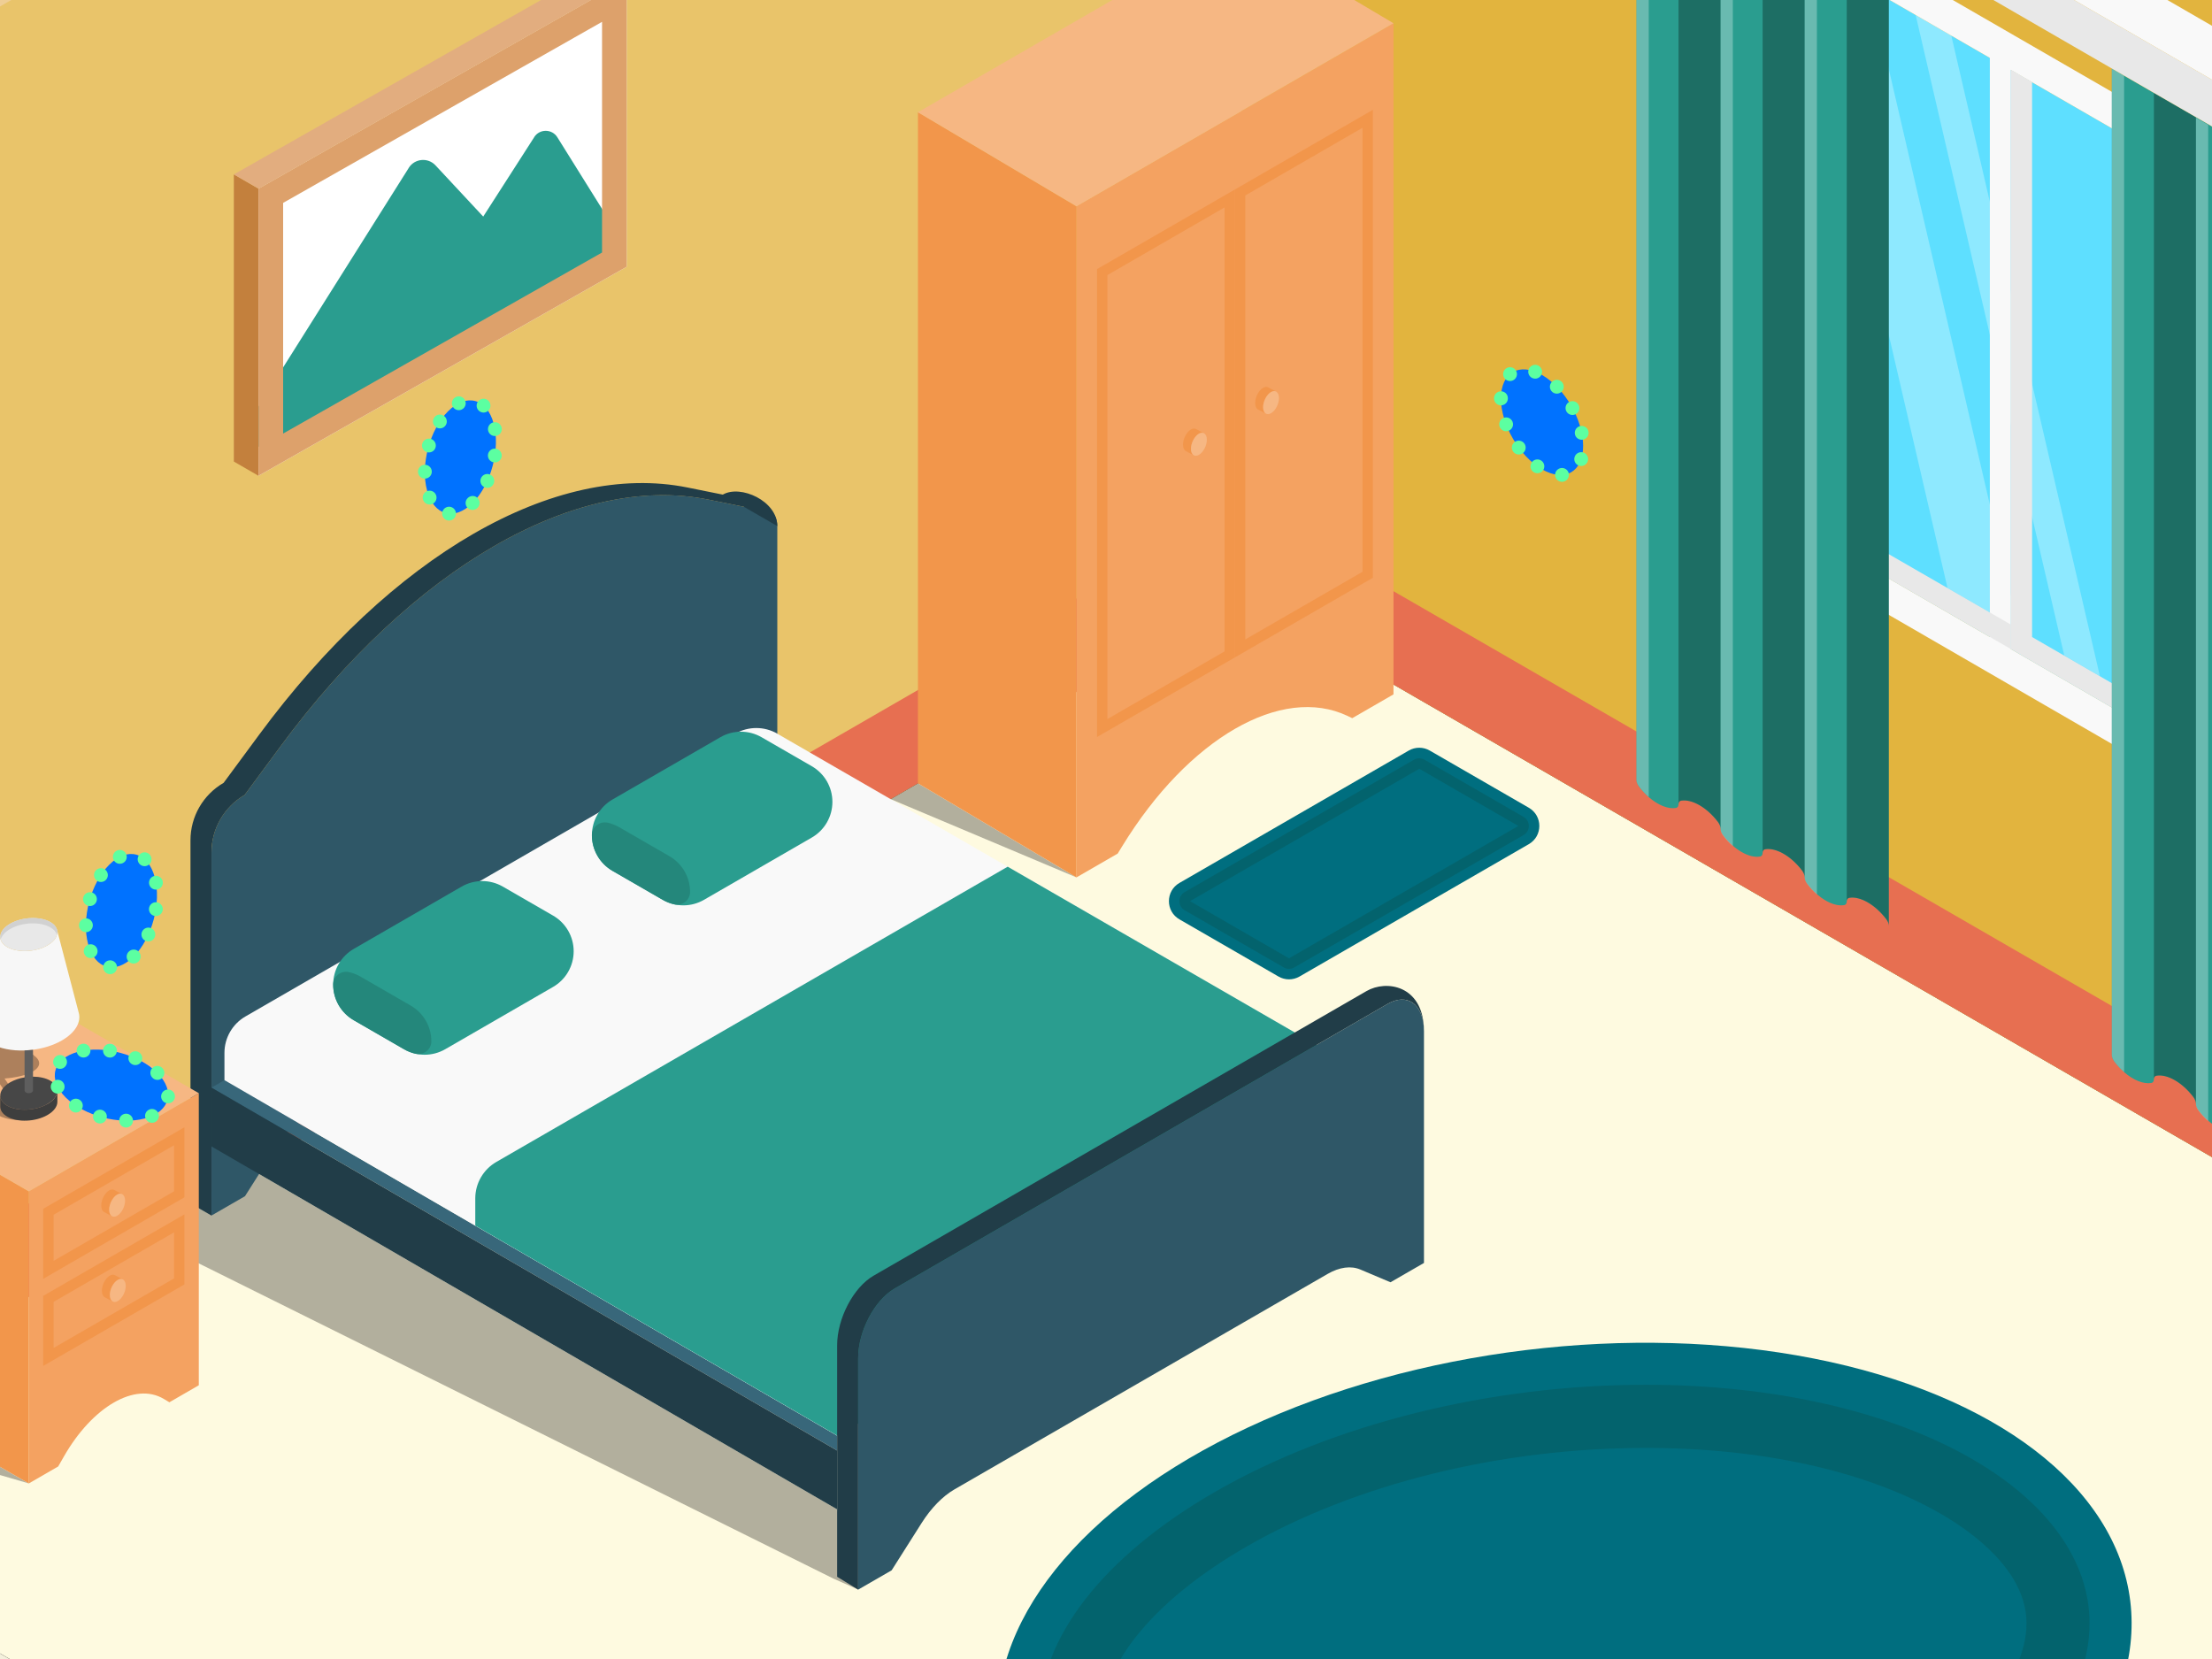
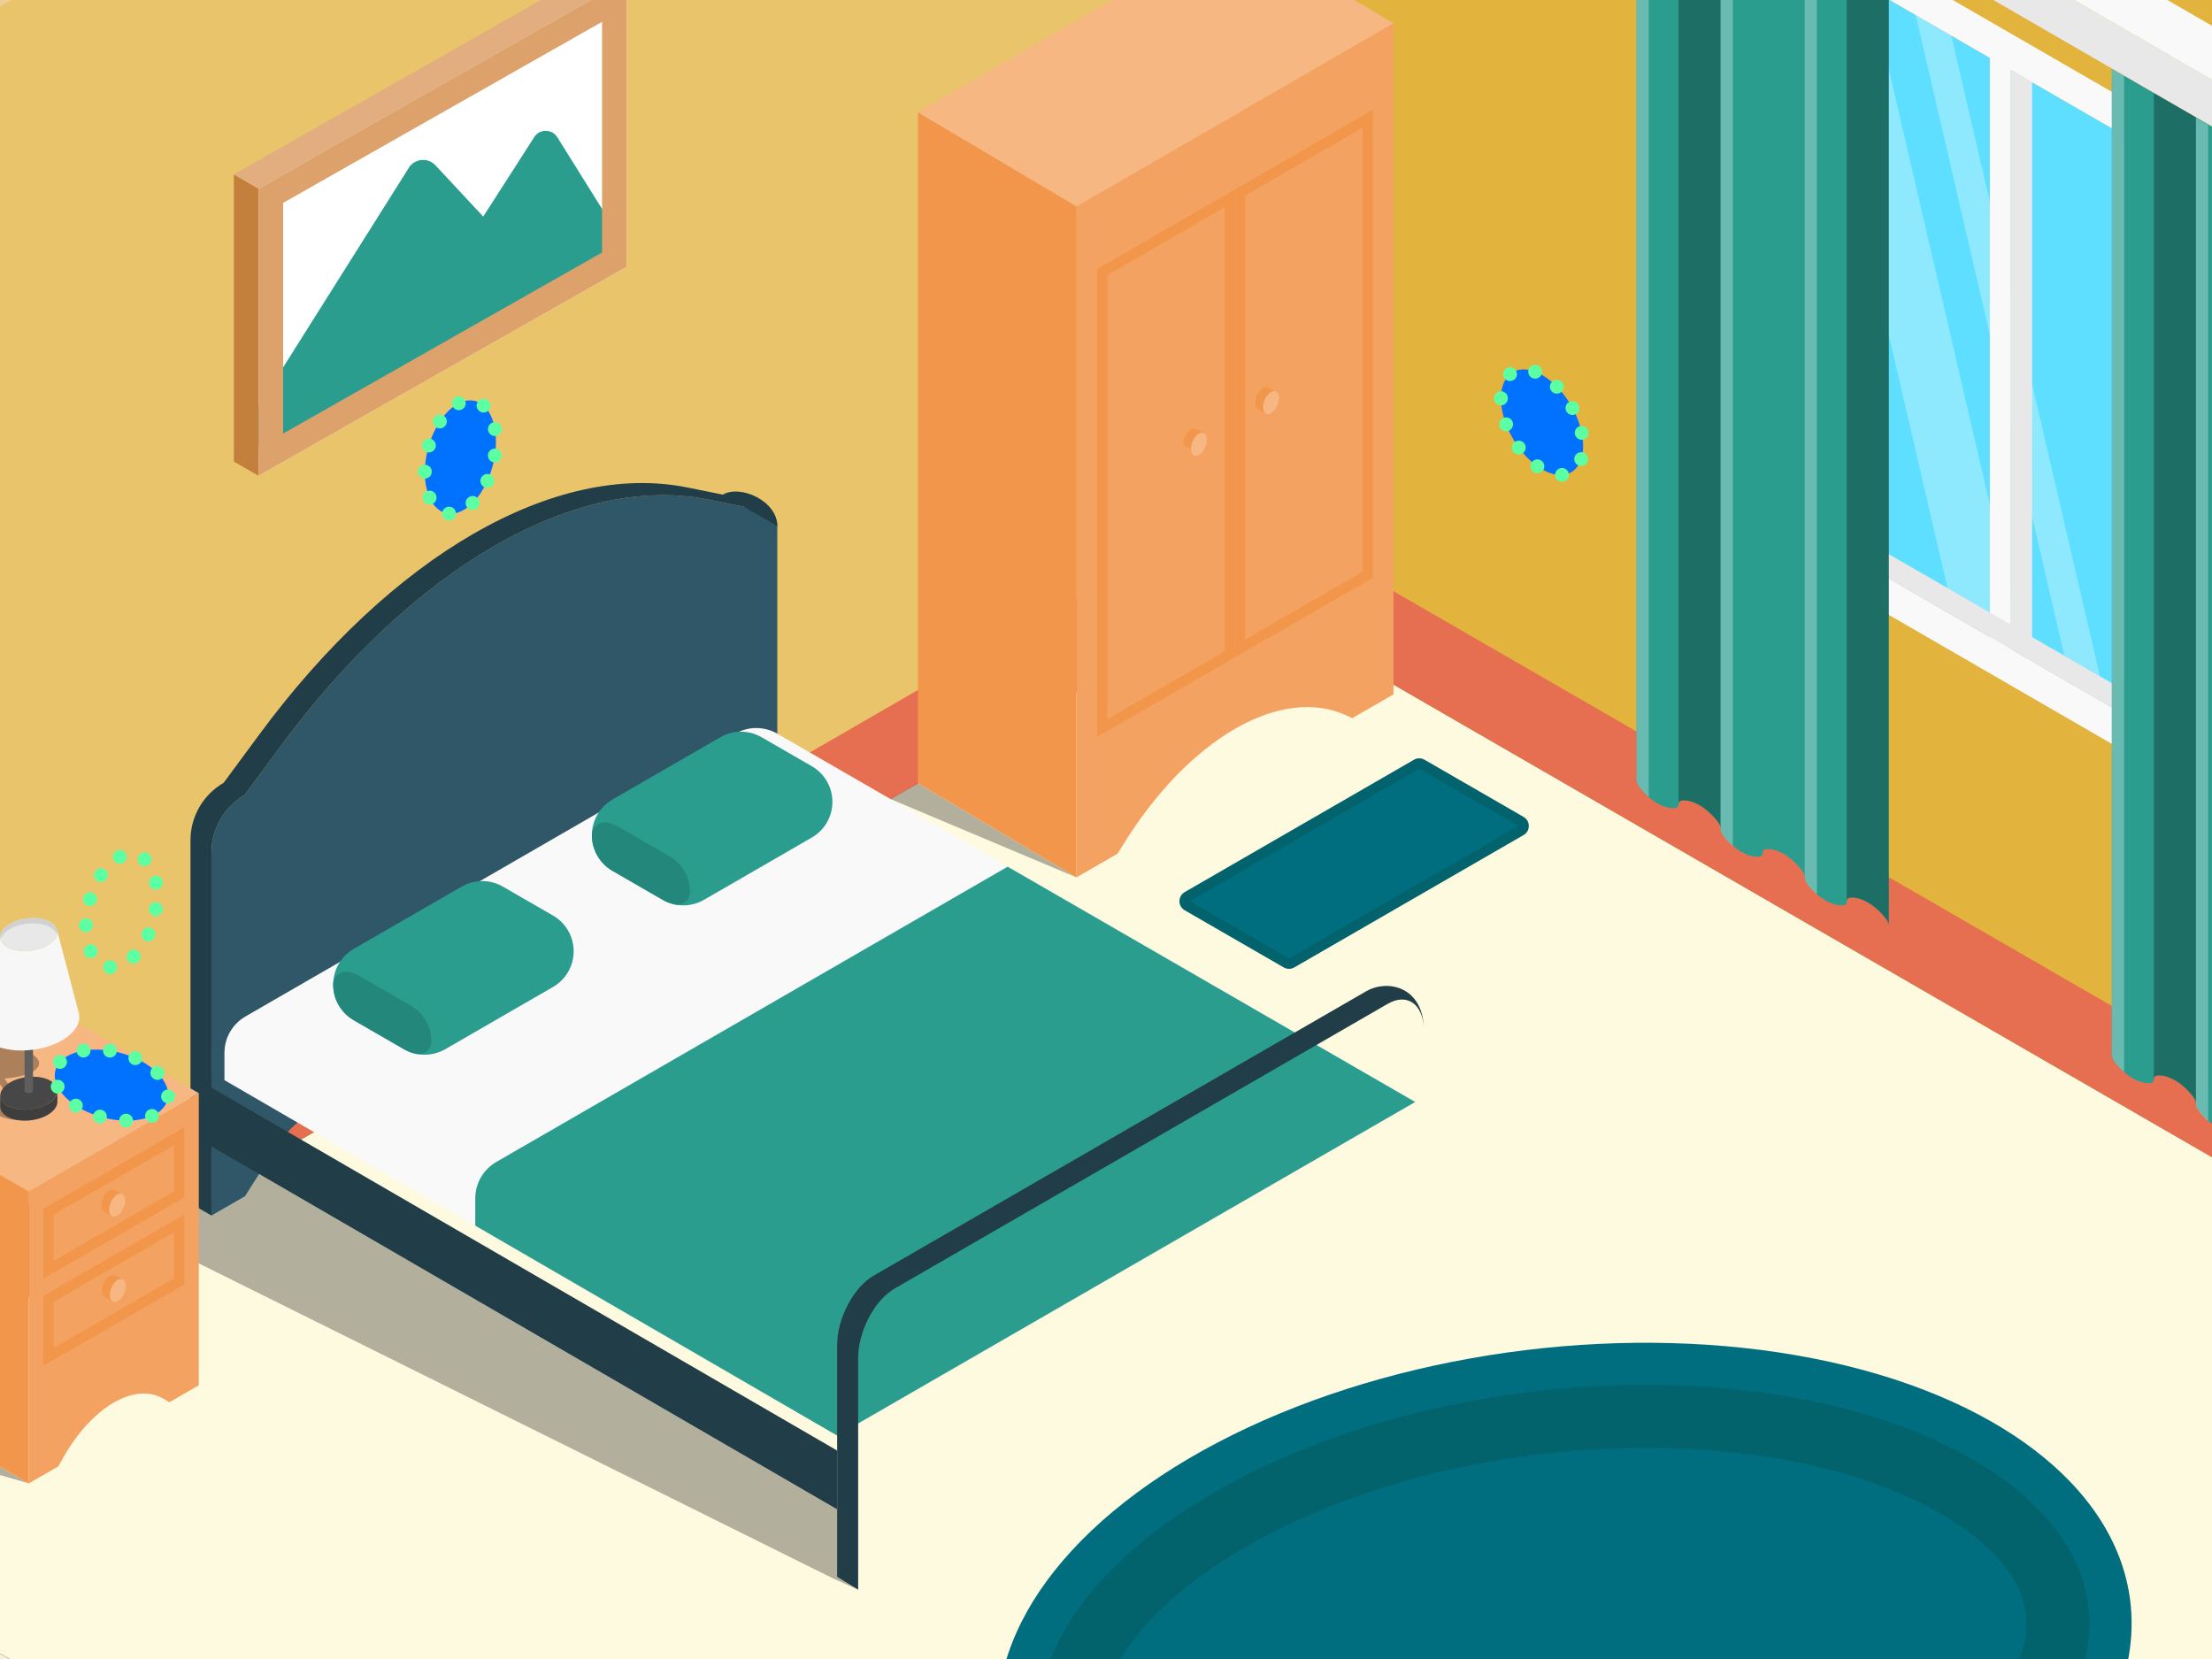
<svg xmlns="http://www.w3.org/2000/svg" id="Calque_1" data-name="Calque 1" viewBox="0 0 640 480">
  <rect x="0" y="0" width="640" height="480" fill="#333333" stroke="none" />
  <defs>
    <style>
      .cls-1 {
        stroke: #f2964b;
        stroke-width: 3px;
      }

      .cls-1, .cls-2 {
        fill: none;
        stroke-miterlimit: 10;
      }

      .cls-3, .cls-4, .cls-5 {
        opacity: .3;
      }

      .cls-3, .cls-6, .cls-5, .cls-7, .cls-8, .cls-9, .cls-10, .cls-11, .cls-12, .cls-13, .cls-14, .cls-15, .cls-16, .cls-17, .cls-18, .cls-19, .cls-20, .cls-21, .cls-22, .cls-23, .cls-24, .cls-25, .cls-26, .cls-27, .cls-28, .cls-29, .cls-30, .cls-31, .cls-32, .cls-33, .cls-34, .cls-35, .cls-36 {
        stroke-width: 0px;
      }

      .cls-2 {
        stroke: #5cffa1;
        stroke-dasharray: 0 0 0 7.68;
        stroke-linecap: round;
        stroke-width: 4px;
      }

      .cls-5, .cls-24 {
        fill: #fff;
      }

      .cls-7 {
        fill: #f4a261;
      }

      .cls-8 {
        fill: #f7f7f7;
      }

      .cls-9 {
        fill: #f9f9f9;
      }

      .cls-10 {
        fill: #5edfff;
      }

      .cls-11 {
        fill: #5e5e5e;
      }

      .cls-12 {
        fill: #2a9d8f;
      }

      .cls-13 {
        fill: #474747;
      }

      .cls-14 {
        fill: #38677a;
      }

      .cls-15 {
        fill: #3e3e3e;
      }

      .cls-16 {
        fill: #213d48;
      }

      .cls-17 {
        fill: #24877b;
      }

      .cls-18 {
        fill: #d1d1d1;
      }

      .cls-19 {
        fill: #e2ad7f;
      }

      .cls-20 {
        fill: #e2b43e;
      }

      .cls-21 {
        fill: #dda16b;
      }

      .cls-22 {
        fill: #c3803d;
      }

      .cls-23 {
        fill: #2f5767;
      }

      .cls-25 {
        fill: #ffe6a7;
      }

      .cls-26 {
        fill: #e8e8e8;
      }

      .cls-27 {
        fill: #e9c46a;
      }

      .cls-28 {
        fill: #e76f51;
      }

      .cls-29 {
        fill: #fefae0;
      }

      .cls-30 {
        fill: #efce95;
      }

      .cls-31 {
        fill: #f2964b;
      }

      .cls-32 {
        fill: #f6b783;
      }

      .cls-33 {
        fill: #f4f0dc;
      }

      .cls-34 {
        fill: #03636d;
      }

      .cls-35 {
        fill: #006e7f;
      }

      .cls-36 {
        fill: #0072ff;
      }
    </style>
  </defs>
  <g>
    <g>
      <polygon class="cls-33" points="-108.61 415.7 -108.61 469.72 359.14 739.79 826.89 469.72 826.89 415.7 359.14 685.78 -108.61 415.7" />
      <polygon class="cls-29" points="359.14 172.63 803.51 429.2 359.14 685.63 -85.22 429.2 359.14 172.63" />
      <g>
        <polygon class="cls-30" points="-108.61 37.59 -108.61 415.7 -85.22 429.2 -85.22 402.2 358.8 145.82 358.8 -232.29 -108.61 37.59" />
        <polygon class="cls-30" points="359.14 -232.49 358.8 -232.29 358.8 145.82 359.14 145.62 803.51 402.2 803.51 429.2 826.89 415.7 826.89 37.59 359.14 -232.49" />
      </g>
      <g>
        <polygon class="cls-27" points="-85.22 51.09 -85.22 429.2 359.14 172.63 359.14 -205.48 -85.22 51.09" />
        <polygon class="cls-20" points="359.14 -205.48 359.14 172.63 803.51 429.2 803.51 51.09 359.14 -205.48" />
      </g>
      <polygon class="cls-28" points="-85.22 429.2 -85.22 402.2 359.14 145.62 803.51 402.2 803.51 429.2 359.14 172.63 -85.22 429.2" />
    </g>
    <g>
      <path class="cls-3" d="m242.21,436.71l-169.82-98.51-17.28,9.98-15.05,8.69,201.1,99.88,7.13,3.17-6.08-23.22Z" />
      <g>
        <path class="cls-23" d="m215.21,146.61h0l-10.21-2.06c-38.28-7.71-85.64,19.62-123.93,71.51l-10.29,13.94h0c-5.94,3.43-9.59,9.76-9.59,16.62v105.07l9.69-5.59,8.7-13.73c2.74-4.31,6.06-7.71,9.48-9.69l107.97-62.34c3.42-1.97,6.75-2.42,9.48-1.26l8.7,3.68,9.69-5.59v-104.96c0-4.97-5.38-8.08-9.69-5.59Z" />
        <path class="cls-16" d="m70.78,230.01h0l10.29-13.94c38.3-51.89,85.65-79.22,123.93-71.51l10.21,2.06,9.69,5.59h0c0-7.28-10.64-12.07-15.77-9.1h0l-10.21-2.06c-38.28-7.71-85.64,19.62-123.93,71.51l-10.29,13.94h0c-5.94,3.43-9.59,9.76-9.59,16.62v105.07l6.08,3.51v-105.07c0-6.85,3.66-13.19,9.59-16.62Z" />
-         <polygon class="cls-14" points="242.21 419.69 61.19 314.69 64.94 312.51 242.21 415.36 242.21 419.69" />
        <polygon class="cls-16" points="242.21 436.71 61.19 331.7 61.19 314.69 242.21 419.69 242.21 436.71" />
      </g>
      <g>
        <path class="cls-9" d="m224.9,212.27c-3.76-2.17-8.4-2.17-12.17,0l-141.71,81.82c-3.76,2.17-6.08,6.19-6.08,10.54v7.89l177.26,102.84,167.25-96.52-184.56-106.56Z" />
        <path class="cls-12" d="m137.51,354.62v-7.91c.01-4.34,2.33-8.35,6.09-10.52l147.95-85.43,117.91,68.08-167.25,96.52-104.7-60.74Z" />
        <g>
          <g>
            <path class="cls-12" d="m102.36,274.54l31.2-18.02c3.69-2.13,8.23-2.13,11.92,0l14.54,8.39c3.69,2.13,5.96,6.06,5.96,10.32h0c0,4.26-2.27,8.19-5.96,10.32l-31.2,18.02c-3.69,2.13-8.23,2.13-11.92,0l-14.54-8.39c-3.69-2.13-5.96-6.06-5.96-10.32h0c0-4.26,2.27-8.19,5.96-10.32Z" />
            <path class="cls-17" d="m118.84,290.95l-14.54-8.39c-1.05-.6-2.16-1.04-3.31-1.3-2.32-.53-4.59,1.19-4.6,3.57,0,.01,0,.03,0,.04h0c0,4.26,2.27,8.19,5.96,10.32l14.54,8.39c1.05.6,2.16,1.04,3.31,1.3,2.32.53,4.59-1.19,4.6-3.57,0-.01,0-.03,0-.04h0c0-4.26-2.27-8.19-5.96-10.32Z" />
          </g>
          <g>
            <path class="cls-12" d="m177.22,231.32l31.2-18.02c3.69-2.13,8.23-2.13,11.92,0l14.54,8.39c3.69,2.13,5.96,6.06,5.96,10.32h0c0,4.26-2.27,8.19-5.96,10.32l-31.2,18.02c-3.69,2.13-8.23,2.13-11.92,0l-14.54-8.39c-3.69-2.13-5.96-6.06-5.96-10.32h0c0-4.26,2.27-8.19,5.96-10.32Z" />
            <path class="cls-17" d="m193.7,247.73l-14.54-8.39c-1.05-.6-2.16-1.04-3.31-1.3-2.32-.53-4.59,1.19-4.6,3.57,0,.01,0,.03,0,.04h0c0,4.26,2.27,8.19,5.96,10.32l14.54,8.39c1.05.6,2.16,1.04,3.31,1.3,2.32.53,4.59-1.19,4.6-3.57,0-.01,0-.03,0-.04h0c0-4.26-2.27-8.19-5.96-10.32Z" />
          </g>
        </g>
      </g>
      <g>
-         <path class="cls-23" d="m401.47,290.46l-142.64,82.36c-5.82,3.36-10.54,12.37-10.54,20.13v66.98l9.69-5.59,8.7-13.73c2.74-4.31,6.06-7.71,9.48-9.69l107.97-62.34c3.42-1.97,6.75-2.42,9.48-1.26l8.7,3.68,9.69-5.59v-66.97c0-7.76-4.72-11.33-10.54-7.97Z" />
        <path class="cls-16" d="m248.29,392.95c0-7.76,4.72-16.77,10.54-20.13l142.64-82.36c5.6-3.23,10.18-.05,10.52,7.11-.46-12.54-10.91-14.11-16.6-10.83l-142.64,82.36c-5.82,3.36-10.54,12.37-10.54,20.13v66.98l6.08,3.72v-66.98Z" />
      </g>
    </g>
    <g>
      <g>
        <polygon class="cls-3" points="265.59 226.64 257.69 231.21 311.46 253.86 265.59 226.64" />
        <g>
          <path class="cls-7" d="m311.46,59.68L403.18,6.73v194.17l-11.93,6.89-1.32-.63c-19.12-9.12-46.12,6.47-65.23,37.66l-1.32,2.15-11.93,6.89V59.68Z" />
          <polygon class="cls-31" points="311.46 253.86 265.59 226.64 265.59 32.47 311.46 59.68 311.46 253.86" />
          <polygon class="cls-32" points="311.46 59.68 265.59 32.47 357.32 -20.48 403.18 6.73 311.46 59.68" />
        </g>
        <g>
          <polygon class="cls-1" points="355.82 57.41 355.82 189.33 318.91 210.64 318.91 78.72 355.82 57.41" />
          <polygon class="cls-1" points="358.8 55.69 395.72 34.37 395.72 166.3 358.8 187.61 358.8 55.69" />
        </g>
        <g>
          <g>
-             <path class="cls-31" d="m344.58,129.86c0-1.69,1.03-3.65,2.29-4.38.53-.3,1.01-.34,1.39-.17l-2.17-1.16c-.4-.24-.93-.22-1.52.11-1.27.73-2.29,2.69-2.29,4.39,0,.9.29,1.53.75,1.83l2.28,1.21h0c-.45-.3-.74-.93-.74-1.82Z" />
+             <path class="cls-31" d="m344.58,129.86c0-1.69,1.03-3.65,2.29-4.38.53-.3,1.01-.34,1.39-.17l-2.17-1.16c-.4-.24-.93-.22-1.52.11-1.27.73-2.29,2.69-2.29,4.39,0,.9.29,1.53.75,1.83h0c-.45-.3-.74-.93-.74-1.82Z" />
            <path class="cls-32" d="m348.43,125.39s-.01,0-.02-.01l-.14-.07c-.39-.17-.87-.13-1.39.17-1.27.73-2.29,2.69-2.29,4.38,0,.89.28,1.52.74,1.82.41.27.96.27,1.56-.08,1.27-.73,2.29-2.69,2.29-4.38,0-.89-.29-1.52-.74-1.82Z" />
          </g>
          <g>
            <path class="cls-31" d="m365.46,117.81c0-1.69,1.03-3.65,2.29-4.38.53-.3,1.01-.34,1.39-.17l-2.17-1.16c-.4-.24-.94-.22-1.52.11-1.27.73-2.29,2.69-2.29,4.39,0,.9.29,1.53.75,1.83l2.28,1.21h0c-.45-.3-.74-.93-.74-1.82Z" />
            <path class="cls-32" d="m369.3,113.34s-.01,0-.02-.01l-.14-.07c-.39-.17-.87-.13-1.39.17-1.27.73-2.29,2.69-2.29,4.38,0,.89.29,1.52.74,1.82.41.27.96.27,1.56-.08,1.27-.73,2.29-2.69,2.29-4.38,0-.89-.29-1.52-.74-1.82Z" />
          </g>
        </g>
      </g>
      <g>
        <polygon class="cls-3" points="-38.44 402.2 -53.85 411.09 8.33 429.2 -38.44 402.2" />
        <g>
          <path class="cls-7" d="m8.33,429.2v-84.51l49.19-28.4v84.51l-8.51,4.92-1.63-.97c-8.26-4.95-20.65,2.21-28.91,16.69l-1.63,2.85-8.51,4.92Z" />
          <polygon class="cls-31" points="8.33 429.2 -38.44 402.2 -38.44 317.69 8.33 344.7 8.33 429.2" />
          <polygon class="cls-32" points="-38.44 317.69 8.33 344.7 57.52 316.29 10.75 289.29 -38.44 317.69" />
        </g>
        <g>
          <polygon class="cls-1" points="51.85 345.56 14.01 367.4 14.01 350.6 51.85 328.76 51.85 345.56" />
          <polygon class="cls-1" points="51.85 370.76 14.01 392.6 14.01 375.8 51.85 353.96 51.85 370.76" />
        </g>
        <g>
          <g>
            <path class="cls-31" d="m31.59,350.02c0-1.69,1.03-3.65,2.29-4.38.53-.3,1.01-.34,1.39-.17l-2.17-1.16c-.4-.24-.93-.22-1.52.11-1.27.73-2.29,2.69-2.29,4.39,0,.9.29,1.53.75,1.83l2.28,1.21h0c-.45-.3-.74-.93-.74-1.82Z" />
            <path class="cls-32" d="m35.44,345.55s-.01,0-.02-.01l-.14-.07c-.39-.17-.87-.13-1.39.17-1.27.73-2.29,2.69-2.29,4.38,0,.89.28,1.52.74,1.82.41.27.96.27,1.56-.08,1.27-.73,2.29-2.69,2.29-4.38,0-.89-.29-1.52-.74-1.82Z" />
          </g>
          <g>
            <path class="cls-31" d="m31.78,374.68c0-1.69,1.03-3.65,2.29-4.38.53-.3,1.01-.34,1.39-.17l-2.17-1.16c-.4-.24-.93-.22-1.52.11-1.27.73-2.29,2.69-2.29,4.39,0,.9.29,1.53.75,1.83l2.28,1.21h0c-.45-.3-.74-.93-.74-1.82Z" />
            <path class="cls-32" d="m35.63,370.22s-.01,0-.02-.01l-.14-.07c-.39-.17-.87-.13-1.39.17-1.27.73-2.29,2.69-2.29,4.38,0,.89.28,1.52.74,1.82.41.27.96.27,1.56-.08,1.27-.73,2.29-2.69,2.29-4.38,0-.89-.29-1.52-.74-1.82Z" />
          </g>
        </g>
      </g>
    </g>
    <g>
      <g class="cls-4">
        <polygon class="cls-6" points="14.4 320.99 14.42 321.03 14.42 321.03 14.4 320.99" />
        <path class="cls-6" d="m10.12,305.63h0s-15.76-14.08-15.76-14.08c0,0,0,0,0,0-.03-.03-.06-.05-.09-.08,0,0,0,0-.01-.01l-.12-.11h0c-.57-.46-1.47-.88-2.7-1.23-1.61-.45-3.5-.68-5.34-.69-2.36-.02-4.64.31-6.13.98-1.24.55-1.7,1.24-1.48,1.91h0s3.78,14.74,3.78,14.74h0c.29,1.44,2.36,2.88,6.02,3.9,3.23.9,7.09,1.29,10.73,1.21h-.06s3.14,4.63,3.14,4.63c-1.4.14-2.67.43-3.62.86-1.44.64-1.84,1.46-1.32,2.25h0s1.26,1.86,1.26,1.86h0c.42.66,1.52,1.3,3.22,1.77,3.68,1.03,9.26.68,11.69-.93,1.34-.89,1.21-1.43.71-2.2l-.88-1.3h0c-.44-.65-1.52-1.27-3.19-1.73-1.66-.46-3.61-.69-5.5-.69l-3.14-4.62h-.21c2.91-.21,5.56-.75,7.48-1.6,3.08-1.38,3.49-3.22,1.56-4.83Z" />
      </g>
      <g>
        <polygon class="cls-15" points="16.6 318.78 16.6 318.83 16.6 318.83 16.6 318.78" />
        <path class="cls-15" d="m16.59,315.61c0,1.32-.96,2.72-2.85,3.81-3.46,2-8.67,2.21-11.66.49-1.37-.79-2.02-1.85-2.01-2.95h0v3.14h0c-.02,1.12.64,2.19,2.02,2.98,2.99,1.73,8.21,1.51,11.66-.48,1.86-1.08,2.83-2.45,2.85-3.75v-3.23h0Z" />
        <path class="cls-13" d="m2.08,319.9c2.99,1.72,8.21,1.51,11.66-.49,1.89-1.09,2.85-2.49,2.85-3.81,0-1.09-.66-2.14-2.01-2.92-1.34-.78-3.15-1.16-5.03-1.17l-2.43.21c-1.5.24-2.96.73-4.2,1.44-1.87,1.08-2.83,2.47-2.85,3.78-.01,1.11.64,2.16,2.01,2.95Z" />
      </g>
      <g>
        <path class="cls-8" d="m22.75,292.9h0s-6.21-23.72-6.21-23.72c.3,1.47-.66,3.1-2.8,4.34-3.45,1.99-8.67,2.21-11.66.48-1.59-.92-2.22-2.21-1.95-3.51h0s-6.22,24.83-6.22,24.83h0c-.69,2.43.4,4.86,3.37,6.57,2.62,1.51,6.21,2.18,9.9,2.04l2.15-.18c3.06-.37,6.08-1.28,8.58-2.72,4.01-2.32,5.67-5.42,4.84-8.13Z" />
        <path class="cls-25" d="m16.46,268.85h0c.02.07.04.13.06.2l-.05-.2Z" />
        <path class="cls-26" d="m2.08,274c2.99,1.73,8.21,1.51,11.66-.48,2.14-1.24,3.1-2.87,2.8-4.34,0-.04-.02-.09-.03-.13-.02-.07-.04-.13-.06-.2-.26-.77-.87-1.49-1.87-2.06-2.99-1.73-8.21-1.51-11.66.48-1.61.93-2.54,2.08-2.78,3.22-.28,1.3.35,2.59,1.95,3.51Z" />
        <path class="cls-18" d="m2.92,268.8c3.45-1.99,8.67-2.21,11.66-.48.99.57,1.61,1.29,1.87,2.06.01.03.02.06.03.09.12-.44.15-.87.07-1.3,0-.04-.02-.09-.03-.13-.02-.07-.04-.13-.06-.2-.26-.77-.87-1.49-1.87-2.06-2.99-1.73-8.21-1.51-11.66.48-1.61.93-2.54,2.08-2.78,3.22-.1.46-.08.91.05,1.35.3-1.08,1.21-2.16,2.73-3.04Z" />
        <path class="cls-11" d="m7.11,303.94v11.56c0,.44.55.8,1.22.8s1.22-.36,1.22-.8v-11.76l-.22.02-2.15.18h-.06Z" />
      </g>
    </g>
    <g>
      <g>
        <polygon class="cls-10" points="672.31 72.5 672.31 240.15 609.47 203.81 599.16 197.84 585.98 190.22 565.37 178.29 485.2 131.91 485.2 -35.53 520.48 -15.17 541.09 -3.27 554.26 4.34 564.57 10.29 672.31 72.5" />
        <g>
          <polygon class="cls-5" points="584.09 182.05 563.48 170.15 520.48 -15.17 541.09 -3.27 584.09 182.05" />
          <polygon class="cls-5" points="607.57 195.64 597.26 189.67 554.26 4.34 564.57 10.29 607.57 195.64" />
        </g>
        <path class="cls-9" d="m476.08-51.34v188.51l205.35,118.79V67.23l-205.35-118.57Zm9.12,183.25V-35.53l35.28,20.37,20.61,11.9,13.17,7.6,10.31,5.96,11.15,6.44v167.55l-10.35-5.98-80.17-46.38Zm187.1,108.24l-62.83-36.35-10.31-5.97-13.18-7.62-4.19-2.42V20.24l90.51,52.26v167.65Z" />
        <g>
          <polygon class="cls-26" points="491.29 128.51 491.29 -32.02 485.21 -35.53 485.21 132.02 581.8 187.79 581.8 180.71 491.29 128.51" />
          <polygon class="cls-26" points="587.88 184.28 587.88 23.75 581.8 20.24 581.8 187.78 672.31 240.15 672.31 233.08 587.88 184.28" />
        </g>
        <polygon class="cls-26" points="587.88 184.28 581.8 187.79 581.8 20.24 587.88 23.75 587.88 184.28" />
      </g>
      <g>
        <g>
          <g>
            <path class="cls-12" d="m539.14-21.79l-4.82-2.79v.02l-7.35-4.25-4.82-2.78-7.35-4.25-4.82-2.79h0s-12.17-7.03-12.17-7.03h0s-12.17-7.03-12.17-7.03l-12.17-7.03V225.69c0,.58.28,1.29.75,1.91.86,1.13,1.81,2.14,2.79,3.01,2.65,2.31,5.57,3.54,7.88,3.16.47-.07.75-.47.75-1.05s.28-.97.75-1.05c3.17-.52,7.5,1.98,10.67,6.17.47.62.75,1.33.75,1.92h0c0,.58.28,1.29.75,1.91,3.17,4.18,7.5,6.68,10.67,6.16.47-.08.75-.47.75-1.05h0c0-.58.28-.98.75-1.05,1.22-.21,2.63.05,4.07.68,2.28.99,4.66,2.92,6.6,5.48.47.62.75,1.33.75,1.91s.27,1.3.75,1.92c1.23,1.62,2.63,2.98,4.07,4.02,2.28,1.65,4.66,2.46,6.6,2.14.47-.08.75-.47.75-1.05h0c0-.58.28-.98.75-1.05,1.22-.21,2.63.05,4.07.68,2.28.99,4.66,2.92,6.6,5.48.47.62.75,1.33.75,1.91V-17.54l-7.35-4.25Z" />
            <path class="cls-3" d="m497.82-45.64V239.74c0-.58-.27-1.3-.75-1.92-3.17-4.18-7.5-6.68-10.67-6.17-.47.08-.75.47-.75,1.05V-52.68l12.17,7.04Z" />
-             <path class="cls-3" d="m522.15-31.59V253.78c0-.58-.27-1.3-.75-1.92-3.17-4.18-7.5-6.68-10.67-6.17-.47.08-.75.47-.75,1.05V-38.63l12.17,7.04Z" />
            <path class="cls-3" d="m546.49-17.54v285.38c0-.58-.27-1.3-.75-1.92-3.17-4.18-7.5-6.68-10.67-6.17-.47.08-.75.47-.75,1.05V-24.58l12.17,7.04Z" />
            <path class="cls-5" d="m477.03-57.65V230.6c-.99-.86-1.93-1.87-2.79-3.01-.47-.62-.75-1.33-.75-1.91V-59.7l3.54,2.05Z" />
            <path class="cls-5" d="m501.36-43.45V244.8c-.99-.86-1.93-1.87-2.79-3.01-.47-.62-.75-1.33-.75-1.91V-45.5l3.54,2.05Z" />
            <path class="cls-5" d="m525.69-29.46v288.25c-.99-.86-1.93-1.87-2.79-3.01-.47-.62-.75-1.33-.75-1.91V-31.51l3.54,2.05Z" />
          </g>
          <g>
            <path class="cls-12" d="m676.68,57.78l-4.82-2.79v.02l-7.35-4.25-4.82-2.78-7.35-4.25-4.82-2.79h0s-12.17-7.03-12.17-7.03h0s-12.17-7.03-12.17-7.03l-12.17-7.03v285.41c0,.58.28,1.29.75,1.91.86,1.13,1.81,2.14,2.79,3.01,2.65,2.31,5.57,3.54,7.88,3.16.47-.07.75-.47.75-1.05s.28-.97.75-1.05c3.17-.52,7.5,1.98,10.67,6.17.47.62.75,1.33.75,1.92h0c0,.58.28,1.29.75,1.91,3.17,4.18,7.5,6.68,10.67,6.16.47-.08.75-.47.75-1.05h0c0-.58.28-.98.75-1.05,1.22-.21,2.63.05,4.07.68,2.28.99,4.66,2.92,6.6,5.48.47.62.75,1.33.75,1.91s.27,1.3.75,1.92c1.23,1.62,2.63,2.98,4.07,4.02,2.28,1.65,4.66,2.46,6.6,2.14.47-.08.75-.47.75-1.05h0c0-.58.28-.98.75-1.05,1.22-.21,2.63.05,4.07.68,2.28.99,4.66,2.92,6.6,5.48.47.62.75,1.33.75,1.91V62.03l-7.35-4.25Z" />
            <path class="cls-3" d="m635.36,33.93v285.38c0-.58-.27-1.3-.75-1.92-3.17-4.18-7.5-6.68-10.67-6.17-.47.08-.75.47-.75,1.05V26.9l12.17,7.04Z" />
            <path class="cls-5" d="m614.57,21.93v288.25c-.99-.86-1.93-1.87-2.79-3.01-.47-.62-.75-1.33-.75-1.91V19.88l3.54,2.05Z" />
            <path class="cls-5" d="m638.9,36.12v288.25c-.99-.86-1.93-1.87-2.79-3.01-.47-.62-.75-1.33-.75-1.91V34.07l3.54,2.05Z" />
          </g>
        </g>
        <g>
          <polygon class="cls-26" points="696.19 69.05 461.32 -66.72 461.32 -80.22 696.19 55.55 696.19 69.05" />
          <polygon class="cls-9" points="474.83 -88.02 709.69 47.75 696.19 55.55 461.32 -80.22 474.83 -88.02" />
        </g>
      </g>
    </g>
    <g>
      <polygon class="cls-24" points="174.19 -1.85 74.79 54.58 74.79 129.49 74.79 137.66 181.32 77.18 181.32 -5.9 174.19 -1.85" />
      <g>
        <path class="cls-12" d="m154.57,39.68l-37.37,58.19c-2.25,3.5,1.72,7.66,5.32,5.58l54.16-31.27c1.94-1.12,2.57-3.63,1.38-5.54l-16.8-26.92c-1.54-2.47-5.13-2.5-6.71-.04Z" />
        <path class="cls-12" d="m118.26,48.59l-46.16,73.3c-2.73,4.33,2.17,9.43,6.61,6.86l74.42-42.97c2.73-1.58,3.29-5.29,1.14-7.6l-28.27-30.34c-2.2-2.36-6.03-1.99-7.74.73Z" />
      </g>
      <polygon class="cls-22" points="67.66 50.46 67.66 133.54 74.79 137.66 74.79 54.58 67.66 50.46" />
      <path class="cls-21" d="m74.79,54.58v83.08l106.53-60.48V-5.9l-106.53,60.48Zm7.13,70.86V58.7L174.19,6.32v66.74l-92.27,52.38Z" />
      <polygon class="cls-19" points="67.66 50.46 174.19 -10.02 181.32 -5.9 74.79 54.58 67.66 50.46" />
    </g>
    <g>
      <g>
-         <path class="cls-35" d="m442.33,244.24l-66.34,38.3c-1.88,1.09-4.2,1.09-6.08,0l-28.66-16.54c-4.06-2.34-4.06-8.2,0-10.54l66.34-38.3c1.88-1.09,4.2-1.09,6.08,0l28.66,16.54c4.06,2.34,4.06,8.2,0,10.54Z" />
        <path class="cls-34" d="m372.95,280.32c-.53,0-1.06-.14-1.52-.41l-28.66-16.54c-1.37-.79-1.52-2.11-1.52-2.63s.15-1.84,1.52-2.63l66.34-38.3c.46-.27.99-.41,1.52-.41s1.06.14,1.52.41l28.66,16.54c1.37.79,1.52,2.11,1.52,2.63,0,.53-.15,1.84-1.52,2.63l-66.34,38.3c-.46.27-.99.41-1.52.41Z" />
        <polygon class="cls-35" points="344.31 260.73 344.31 260.73 410.64 222.43 439.29 238.97 439.29 238.98 372.95 277.27 372.95 277.27 344.31 260.73" />
      </g>
      <g>
        <ellipse class="cls-35" cx="452.69" cy="483.22" rx="164.87" ry="93.27" transform="translate(-55.14 58.32) rotate(-6.95)" />
        <path class="cls-34" d="m429.19,565.76c-36.89,0-70.42-7.63-94.42-21.49-21.9-12.64-33.96-29.51-33.96-47.49,0-22.78,18.43-46.48,50.57-65.04,34.21-19.75,79.7-31.08,124.81-31.08,36.89,0,70.42,7.63,94.42,21.49,21.9,12.64,33.96,29.51,33.96,47.49,0,22.78-18.43,46.48-50.57,65.04-34.21,19.75-79.7,31.08-124.81,31.08Z" />
        <path class="cls-35" d="m429.19,547.51c-33.73,0-64.02-6.76-85.29-19.04-9.27-5.35-24.83-16.59-24.83-31.68,0-15.84,15.49-34.25,41.45-49.23,31.52-18.2,73.69-28.63,115.69-28.63,33.73,0,64.02,6.76,85.29,19.04,9.27,5.35,24.83,16.59,24.83,31.68,0,15.84-15.49,34.25-41.45,49.23-31.52,18.2-73.69,28.63-115.69,28.63Z" />
      </g>
    </g>
  </g>
  <g>
    <path class="cls-36" d="m136.76,145.5c5.33-5.33,8.06-15.58,6.09-22.91-1.96-7.32-7.87-8.94-13.2-3.61s-8.06,15.58-6.09,22.91c1.96,7.32,7.87,8.94,13.2,3.61Z" />
    <path class="cls-2" d="m136.76,145.5c5.33-5.33,8.06-15.58,6.09-22.91-1.96-7.32-7.87-8.94-13.2-3.61s-8.06,15.58-6.09,22.91c1.96,7.32,7.87,8.94,13.2,3.61Z" />
  </g>
  <g>
-     <path class="cls-36" d="m38.69,276.74c5.33-5.33,8.06-15.58,6.09-22.91-1.96-7.32-7.87-8.94-13.2-3.61-5.33,5.33-8.06,15.58-6.09,22.91,1.96,7.32,7.87,8.94,13.2,3.61Z" />
    <path class="cls-2" d="m38.69,276.74c5.33-5.33,8.06-15.58,6.09-22.91-1.96-7.32-7.87-8.94-13.2-3.61-5.33,5.33-8.06,15.58-6.09,22.91,1.96,7.32,7.87,8.94,13.2,3.61Z" />
  </g>
  <g>
    <path class="cls-36" d="m434.27,115.28c0,7.54,5.32,16.72,11.89,20.51,6.57,3.79,11.89.76,11.89-6.78s-5.32-16.72-11.89-20.51c-6.57-3.79-11.89-.76-11.89,6.78Z" />
    <path class="cls-2" d="m434.27,115.28c0,7.54,5.32,16.72,11.89,20.51,6.57,3.79,11.89.76,11.89-6.78s-5.32-16.72-11.89-20.51c-6.57-3.79-11.89-.76-11.89,6.78Z" />
  </g>
  <g>
    <path class="cls-36" d="m45.51,310.4c-5.33-5.33-15.58-8.06-22.91-6.09-7.32,1.96-8.94,7.87-3.61,13.2s15.58,8.06,22.91,6.09c7.32-1.96,8.94-7.87,3.61-13.2Z" />
    <path class="cls-2" d="m45.51,310.4c-5.33-5.33-15.58-8.06-22.91-6.09-7.32,1.96-8.94,7.87-3.61,13.2,5.33,5.33,15.58,8.06,22.91,6.09,7.32-1.96,8.94-7.87,3.61-13.2Z" />
  </g>
</svg>